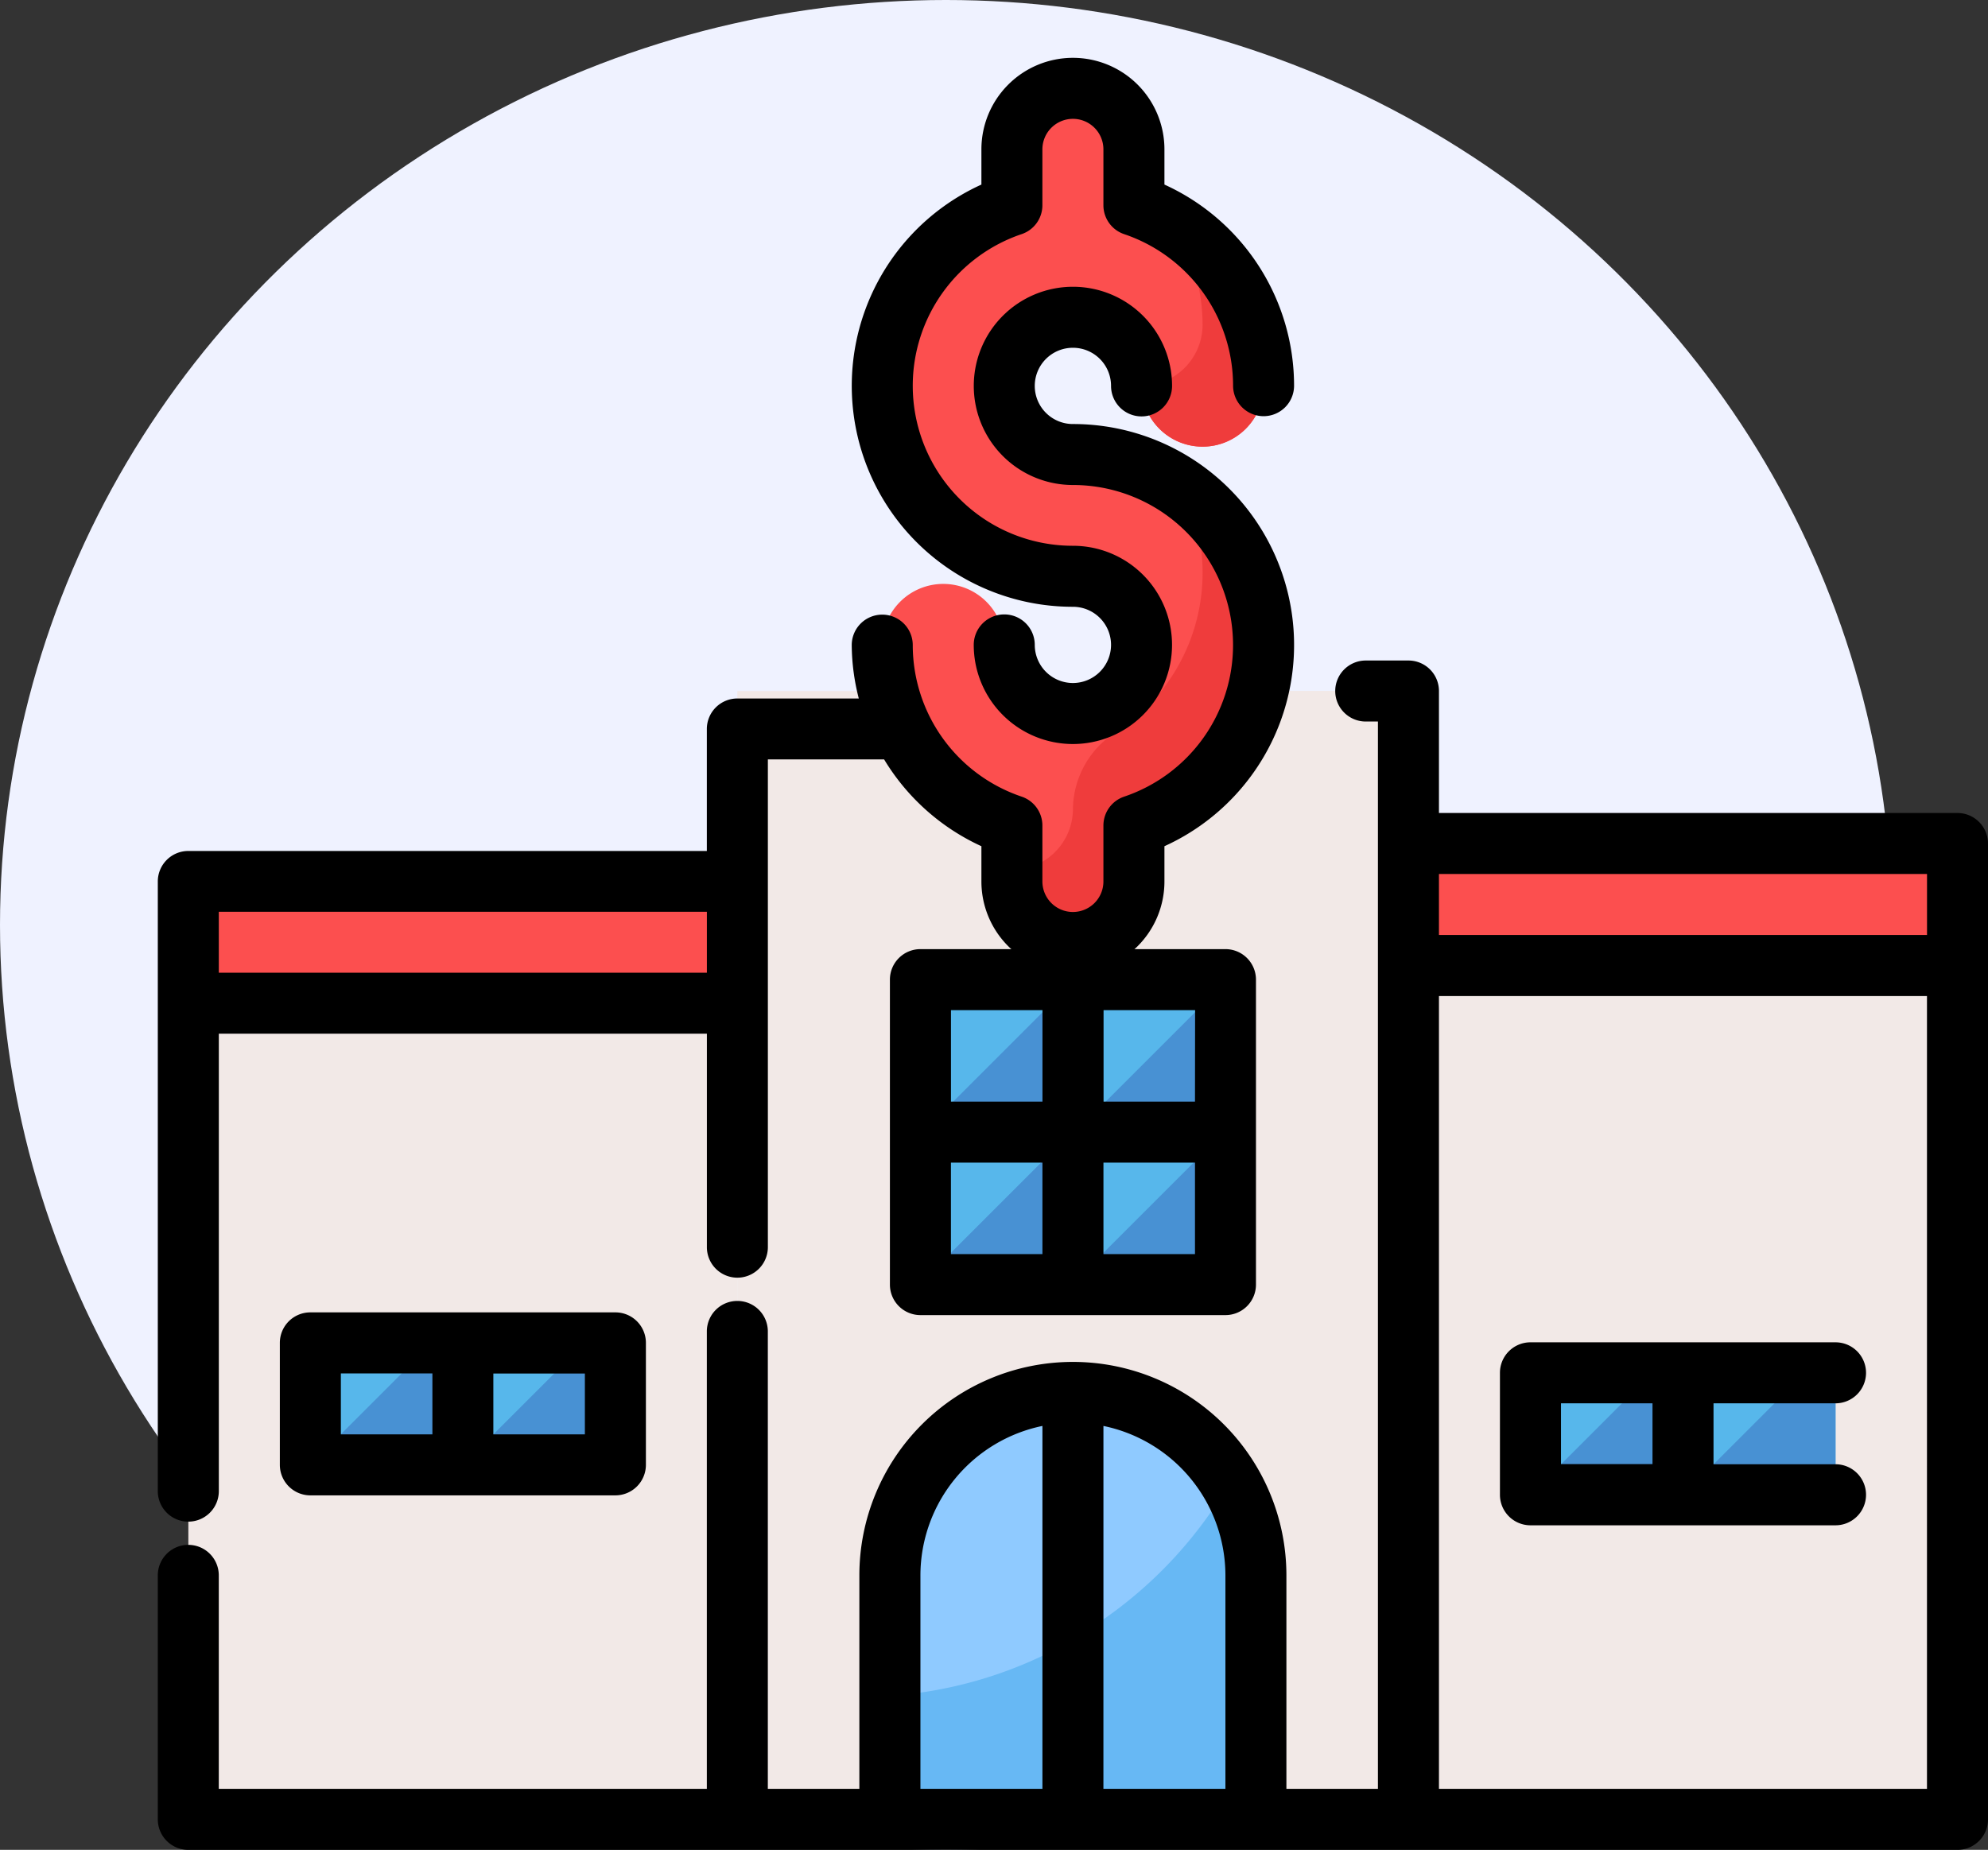
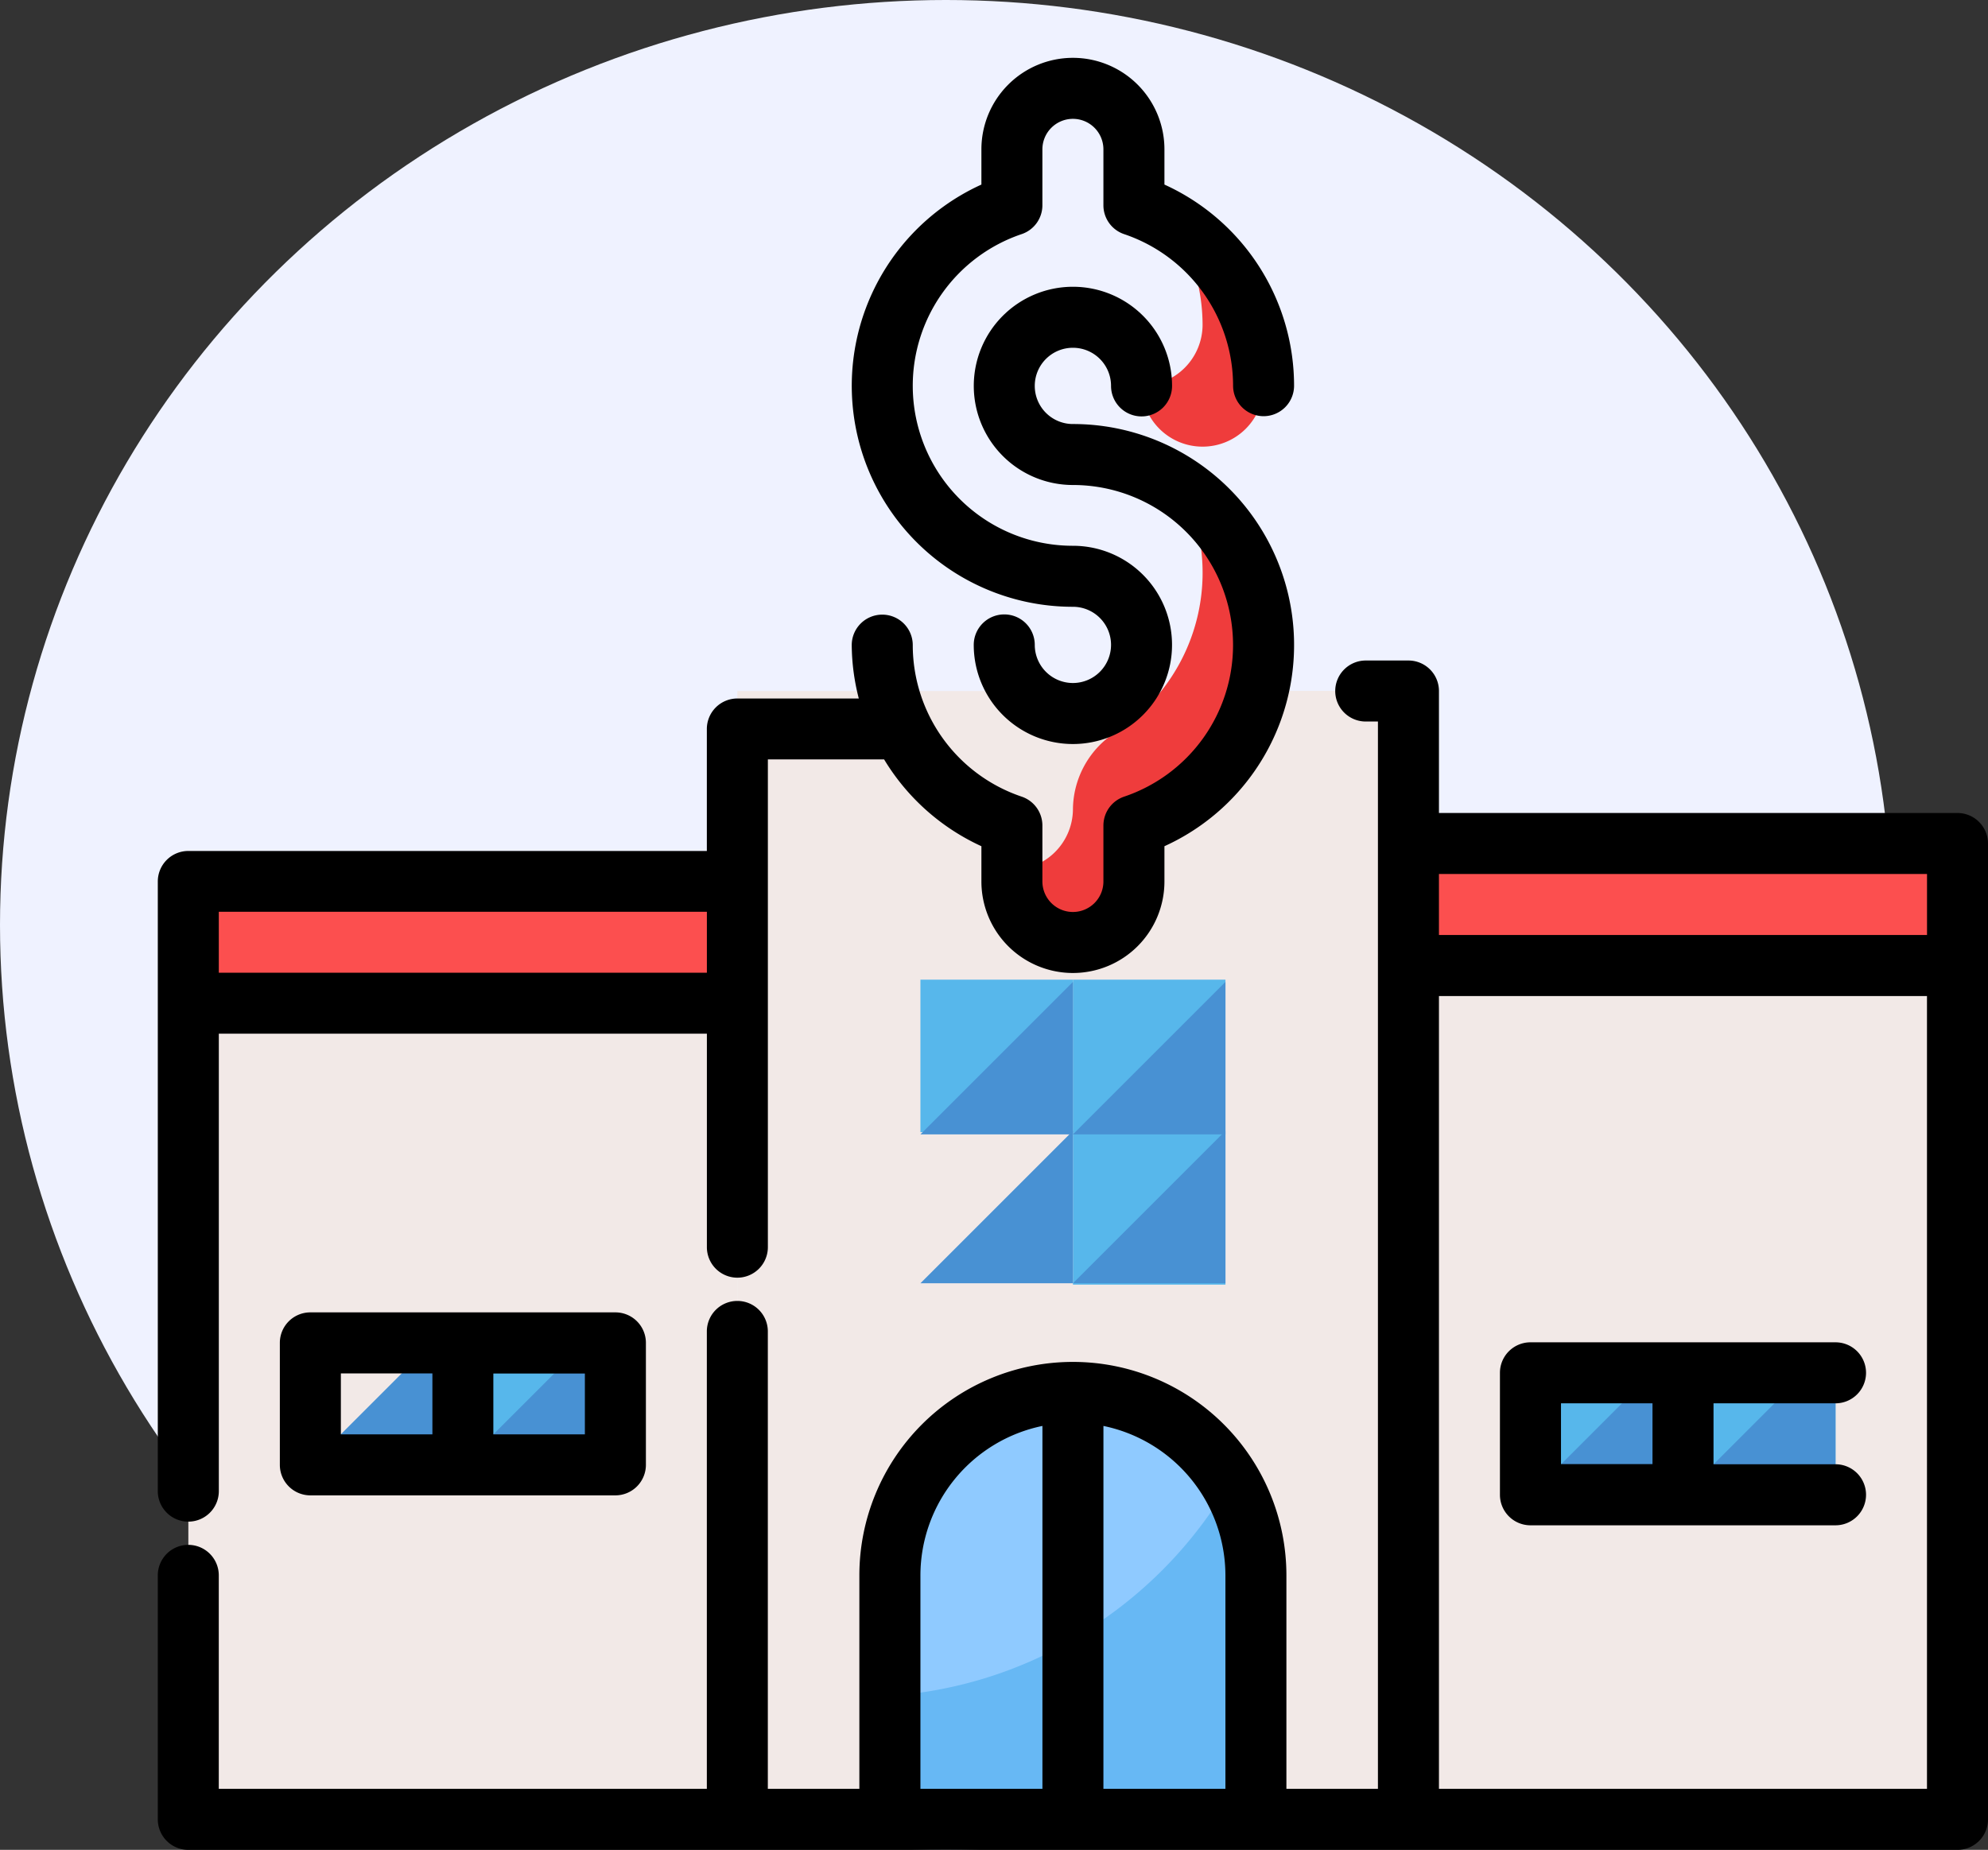
<svg xmlns="http://www.w3.org/2000/svg" width="52.647" height="49" viewBox="0 0 52.647 49">
  <rect x="0" y="0" width="52.647" height="49" fill="#333333" stroke="none" />
  <defs>
    <style>.a{fill:#eff2ff;}.b{fill:#f2e9e7;}.c{fill:#57b7eb;}.d{fill:#4891d3;}.e{fill:#fc4f4f;}.f{fill:#ef3c3c;}.g{fill:#8fcaff;}.h{fill:#67b8f4;}</style>
  </defs>
  <g transform="translate(-700 -1222)">
    <ellipse class="a" cx="25.05" cy="24.5" rx="25.05" ry="24.5" transform="translate(700 1222)" />
    <g transform="translate(704.18 1223.532)">
      <g transform="translate(0.808 0.809)">
        <g transform="translate(0 0)">
          <path class="b" d="M-154.479,210.492h14.54v22.617h-14.54Z" transform="translate(154.479 -187.258)" />
          <path class="b" d="M-106.964,210.492h14.54v22.617h-14.54Z" transform="translate(139.275 -187.258)" />
          <path class="b" d="M-133.1,199.8h17.772v29.887H-133.1Z" transform="translate(147.638 -183.837)" />
          <path class="b" d="M-119.489,199.8a1.809,1.809,0,0,1-2.3,1.11,1.811,1.811,0,0,1-1.11-1.11H-126.2a5.052,5.052,0,0,0,3.384,4.172v1.482a1.617,1.617,0,0,0,1.616,1.616,1.616,1.616,0,0,0,1.616-1.616v-1.482A5.049,5.049,0,0,0-116.2,199.8Z" transform="translate(145.429 -183.266)" />
          <g transform="translate(19.387 23.609)">
            <path class="c" d="M-125.97,210.492h4.039v4.039h-4.039Z" transform="translate(125.97 -210.492)" />
-             <path class="c" d="M-125.97,216.431h4.039v4.039h-4.039Z" transform="translate(125.97 -212.392)" />
            <path class="c" d="M-120.03,210.492h4.039v4.039h-4.039Z" transform="translate(124.069 -210.492)" />
            <path class="c" d="M-120.03,216.431h4.039v4.039h-4.039Z" transform="translate(124.069 -212.392)" />
          </g>
          <path class="d" d="M-121.931,210.492l-4.039,4.039h4.039Z" transform="translate(145.357 -186.824)" />
          <path class="d" d="M-125.97,220.47h4.039v-4.039Z" transform="translate(145.357 -188.819)" />
          <path class="d" d="M-120.03,214.531h4.039v-4.039Z" transform="translate(143.456 -186.824)" />
          <path class="d" d="M-120.03,220.47h4.039v-4.039Z" transform="translate(143.456 -188.819)" />
          <g transform="translate(35.543 34.023)">
            <path class="c" d="M-102.212,226.061h4.039v3.232h-4.039Z" transform="translate(102.212 -226.061)" />
            <path class="c" d="M-96.273,226.061h4.039v3.232h-4.039Z" transform="translate(100.312 -226.061)" />
            <path class="d" d="M-98.981,226.061l-3.231,3.232h4.039v-3.232Z" transform="translate(102.212 -226.061)" />
            <path class="d" d="M-93.042,226.061l-3.231,3.232h4.039v-3.232Z" transform="translate(100.312 -226.061)" />
          </g>
          <g transform="translate(3.231 33.23)">
-             <path class="c" d="M-149.728,224.867h4.039V228.1h-4.039Z" transform="translate(149.728 -224.867)" />
            <path class="c" d="M-143.788,224.867h4.039V228.1h-4.039Z" transform="translate(147.827 -224.867)" />
            <path class="d" d="M-146.5,224.867l-3.231,3.231h4.039v-3.231Z" transform="translate(149.728 -224.867)" />
            <path class="d" d="M-140.557,224.867l-3.231,3.231h4.039v-3.231Z" transform="translate(147.827 -224.867)" />
          </g>
-           <path class="e" d="M-122.406,184.548a1.817,1.817,0,0,1-1.818-1.818,1.817,1.817,0,0,1,1.818-1.817,1.817,1.817,0,0,1,1.817,1.817,1.615,1.615,0,0,0,1.616,1.615,1.615,1.615,0,0,0,1.616-1.615,5.055,5.055,0,0,0-3.433-4.778V176.47a1.615,1.615,0,0,0-1.615-1.615,1.615,1.615,0,0,0-1.616,1.615v1.482a5.044,5.044,0,0,0-3.168,6.394,5.045,5.045,0,0,0,4.783,3.433,1.818,1.818,0,0,1,1.817,1.818,1.817,1.817,0,0,1-1.817,1.818,1.817,1.817,0,0,1-1.818-1.818,1.616,1.616,0,0,0-1.616-1.616,1.616,1.616,0,0,0-1.616,1.616,5.055,5.055,0,0,0,3.433,4.778v1.482a1.615,1.615,0,0,0,1.616,1.616,1.615,1.615,0,0,0,1.615-1.616v-1.482a5.044,5.044,0,0,0,3.168-6.394A5.046,5.046,0,0,0-122.406,184.548Z" transform="translate(145.832 -174.855)" />
          <path class="e" d="M-106.964,205.739h14.54v3.232h-14.54Z" transform="translate(139.275 -185.219)" />
          <path class="e" d="M-154.479,205.739h14.54v3.232h-14.54Z" transform="translate(154.479 -185.219)" />
          <path class="f" d="M-118.125,190.238a5.027,5.027,0,0,1-1.516,6.885,2.45,2.45,0,0,0-1.149,2.041,1.615,1.615,0,0,1-1.616,1.615,1.615,1.615,0,0,0,1.614,1.617,1.657,1.657,0,0,0,.272-.023,1.675,1.675,0,0,0,1.344-1.68v-1.4A5.037,5.037,0,0,0-116,192.917,5.043,5.043,0,0,0-118.125,190.238Z" transform="translate(144.216 -180.079)" />
          <path class="f" d="M-115.742,182.812a1.616,1.616,0,0,1-1.616,1.616,1.615,1.615,0,0,0,1.616,1.615,1.615,1.615,0,0,0,1.616-1.615,5.03,5.03,0,0,0-2.389-4.267A4.984,4.984,0,0,1-115.742,182.812Z" transform="translate(142.601 -176.553)" />
          <path class="b" d="M-118.558,199.8v15.347a11.309,11.309,0,0,1-11.309,11.309H-133.1v3.23h17.772V199.8Z" transform="translate(147.638 -183.837)" />
          <g transform="translate(18.579 34.542)">
            <path class="g" d="M-127.158,231.968v6.462h4.847V227.121A4.847,4.847,0,0,0-127.158,231.968Z" transform="translate(127.158 -227.121)" />
            <path class="g" d="M-120.03,227.121V238.43h4.847v-6.462A4.847,4.847,0,0,0-120.03,227.121Z" transform="translate(124.877 -227.121)" />
            <path class="h" d="M-127.158,238.242v3.271h4.847v-4.756A11.229,11.229,0,0,1-127.158,238.242Z" transform="translate(127.158 -230.204)" />
            <path class="h" d="M-115.87,229.492a11.337,11.337,0,0,1-3.353,3.641v-5.2a4.824,4.824,0,0,1,3,1.042,4.838,4.838,0,0,0-3.8-1.85V238.43h4.847v-6.462A4.812,4.812,0,0,0-115.87,229.492Z" transform="translate(124.877 -227.121)" />
          </g>
        </g>
      </g>
      <g transform="translate(0 0)">
-         <path d="M-127.158,210.112v8.077a.808.808,0,0,0,.808.808h8.078a.808.808,0,0,0,.808-.808v-8.077a.808.808,0,0,0-.808-.809h-8.078A.808.808,0,0,0-127.158,210.112Zm1.616,4.846h2.423v2.424h-2.423Zm4.039,2.424v-2.424h2.424v2.424Zm2.424-4.04H-121.5v-2.423h2.424Zm-4.039-2.423v2.423h-2.423v-2.423Z" transform="translate(146.545 -185.694)" />
        <path d="M-102.592,229.721h8.078a.809.809,0,0,0,.808-.808.809.809,0,0,0-.808-.809h-3.231V226.49h3.231a.809.809,0,0,0,.808-.809.808.808,0,0,0-.808-.807h-8.078a.808.808,0,0,0-.809.807v3.232A.809.809,0,0,0-102.592,229.721Zm.808-3.231h2.423V228.1h-2.423Z" transform="translate(138.943 -190.85)" />
        <path d="M-141.222,224.487a.807.807,0,0,0-.808-.807h-8.078a.807.807,0,0,0-.808.807v3.231a.809.809,0,0,0,.808.809h8.078a.809.809,0,0,0,.808-.809Zm-8.078.809h2.424v1.615H-149.3Zm6.462,1.615h-2.424V225.3h2.424Z" transform="translate(154.147 -190.449)" />
        <path d="M-122.787,188.207a1.009,1.009,0,0,1,1.009,1.009,1.011,1.011,0,0,1-1.009,1.01,1.011,1.011,0,0,1-1.011-1.01.807.807,0,0,0-.807-.807.808.808,0,0,0-.809.807,2.626,2.626,0,0,0,2.626,2.626,2.625,2.625,0,0,0,2.625-2.626,2.624,2.624,0,0,0-2.625-2.625,4.239,4.239,0,0,1-4.241-4.237,4.24,4.24,0,0,1,2.885-4.019.806.806,0,0,0,.548-.764V176.09a.809.809,0,0,1,.809-.808.808.808,0,0,1,.807.808v1.482a.807.807,0,0,0,.549.764,4.242,4.242,0,0,1,2.885,4.014.808.808,0,0,0,.808.808.807.807,0,0,0,.807-.808,5.854,5.854,0,0,0-3.433-5.327v-.933a2.424,2.424,0,0,0-2.423-2.424,2.424,2.424,0,0,0-2.424,2.424v.933a5.855,5.855,0,0,0-2.91,7.75A5.854,5.854,0,0,0-122.787,188.207Z" transform="translate(147.021 -173.666)" />
        <path d="M-108.008,202.651H-121.74v-3.23a.808.808,0,0,0-.808-.809h-1.131a.809.809,0,0,0-.808.809.808.808,0,0,0,.808.807h.323V228.5h-2.424v-5.655a5.654,5.654,0,0,0-5.654-5.654,5.655,5.655,0,0,0-5.655,5.654V228.5h-2.424V216.384a.807.807,0,0,0-.808-.808.807.807,0,0,0-.807.808V228.5h-12.925v-5.655a.808.808,0,0,0-.807-.808.808.808,0,0,0-.808.808v6.462a.808.808,0,0,0,.808.809h46.851a.808.808,0,0,0,.809-.809V203.458A.809.809,0,0,0-108.008,202.651Zm-.807,1.616v1.615H-121.74v-1.615Zm-26.657,18.578a4.048,4.048,0,0,1,3.231-3.958V228.5h-3.231Zm4.846,5.655v-9.613a4.048,4.048,0,0,1,3.231,3.958V228.5Zm21.81,0H-121.74v-21h12.924Z" transform="translate(155.667 -182.648)" />
        <path d="M-154.859,215.291a.808.808,0,0,0,.807-.809V202.366h12.925v5.654a.808.808,0,0,0,.807.809.809.809,0,0,0,.808-.809V195.1h3.078a5.858,5.858,0,0,0,2.577,2.3v.934a2.424,2.424,0,0,0,2.424,2.424,2.424,2.424,0,0,0,2.423-2.424h0v-.934a5.853,5.853,0,0,0,2.91-7.749,5.853,5.853,0,0,0-5.333-3.434,1.01,1.01,0,0,1-1.011-1.01,1.01,1.01,0,0,1,1.011-1.01,1.009,1.009,0,0,1,1.009,1.01.808.808,0,0,0,.808.808.808.808,0,0,0,.808-.808,2.625,2.625,0,0,0-2.625-2.626,2.626,2.626,0,0,0-2.626,2.626,2.625,2.625,0,0,0,2.626,2.625,4.239,4.239,0,0,1,4.24,4.237,4.237,4.237,0,0,1-2.884,4.018.808.808,0,0,0-.549.764v1.482a.808.808,0,0,1-.807.809.809.809,0,0,1-.809-.809v-1.482a.807.807,0,0,0-.548-.764,4.239,4.239,0,0,1-2.885-4.014.807.807,0,0,0-.808-.807.807.807,0,0,0-.808.807,5.8,5.8,0,0,0,.187,1.414h-3.217a.808.808,0,0,0-.807.809v3.23h-13.732a.808.808,0,0,0-.808.808v16.155A.808.808,0,0,0-154.859,215.291Zm.807-16.155h12.925v1.615h-12.925Z" transform="translate(155.667 -176.517)" />
      </g>
    </g>
  </g>
</svg>